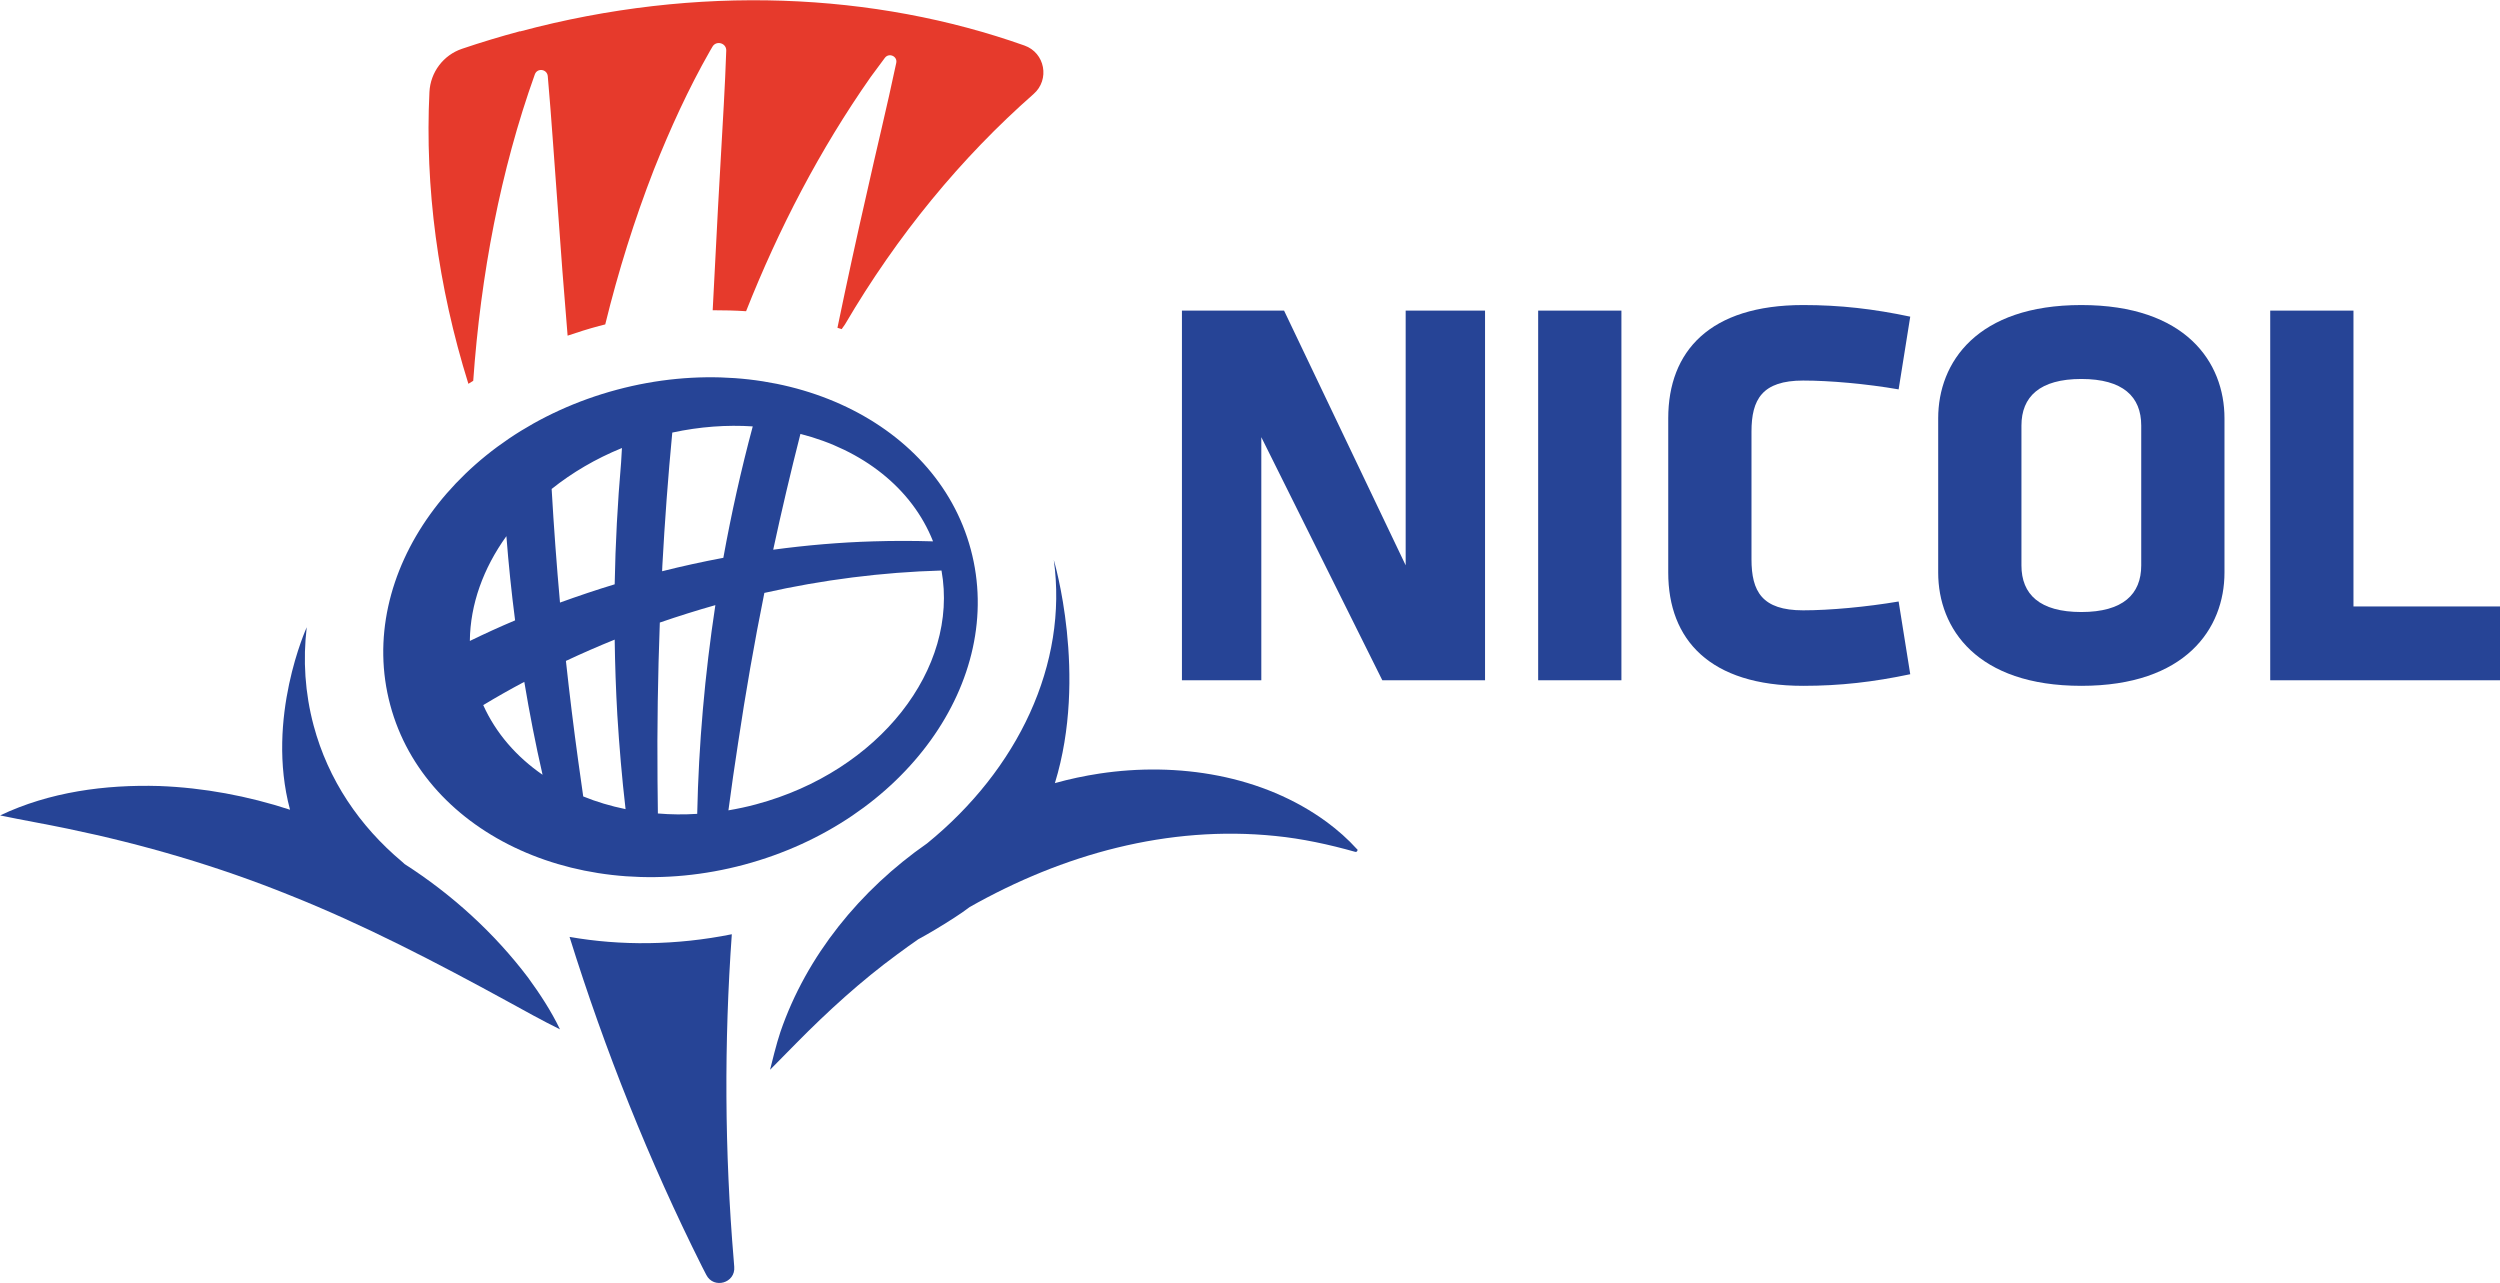
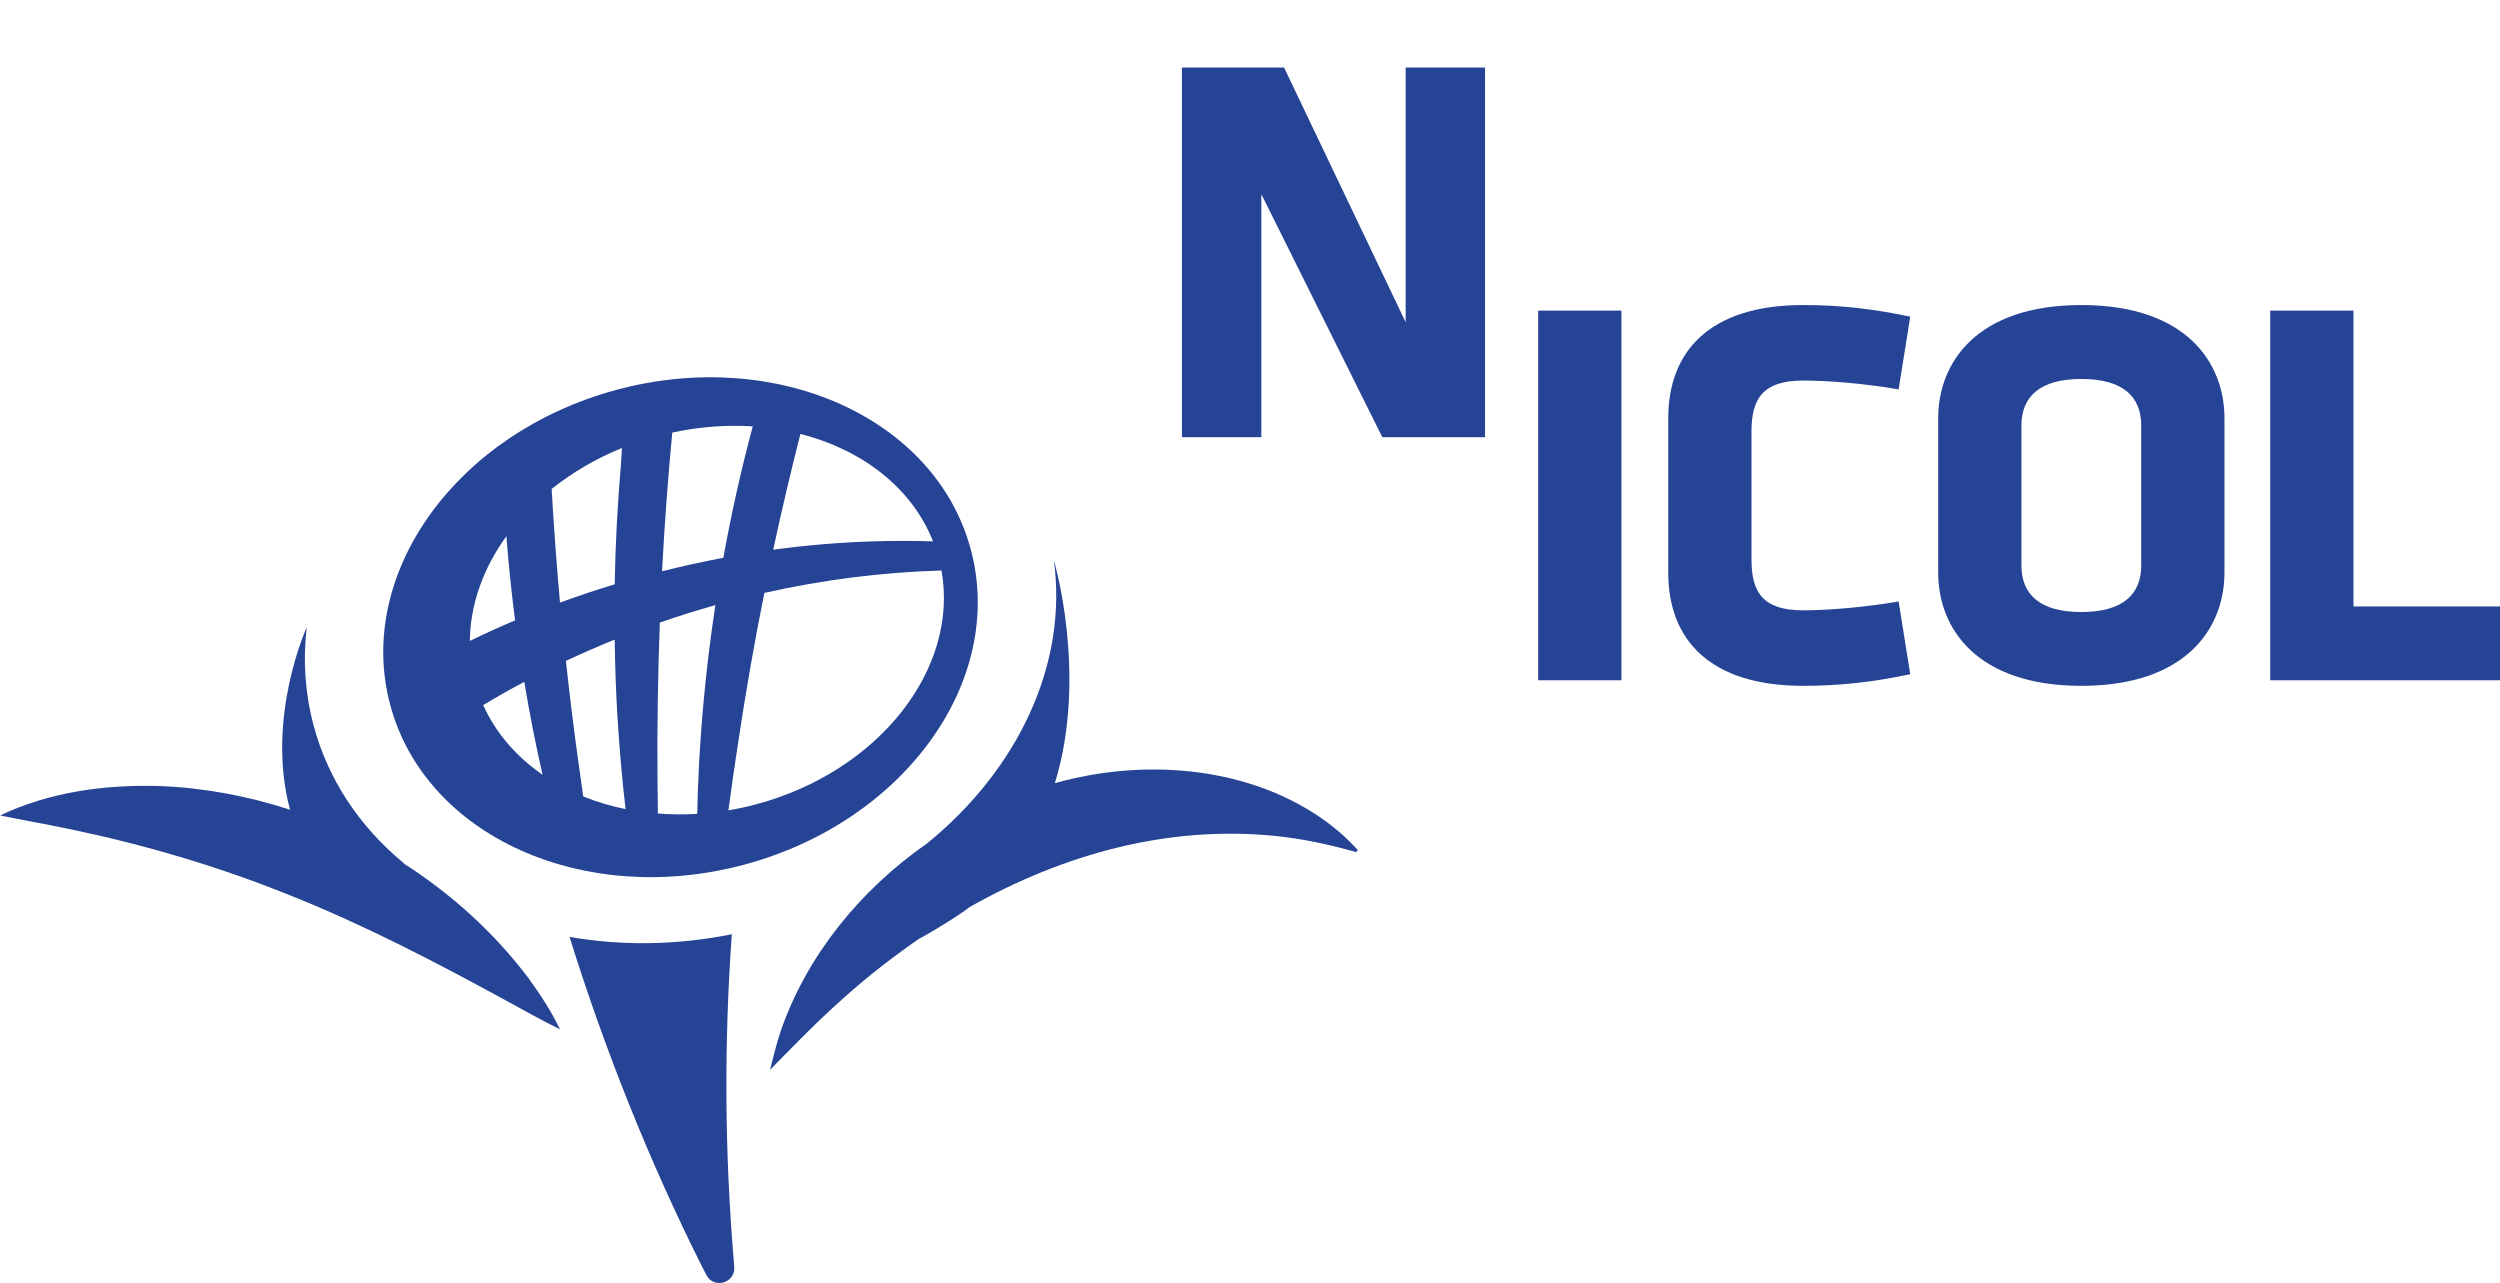
<svg xmlns="http://www.w3.org/2000/svg" id="Layer_2" data-name="Layer 2" viewBox="0 0 206.61 106.03">
  <defs>
    <style>
      .cls-1 {
        fill: #264496;
      }

      .cls-2 {
        fill: #e63a2c;
      }
    </style>
  </defs>
  <g id="Layer_1-2" data-name="Layer 1">
    <g>
      <g>
-         <path class="cls-1" d="M104.24,36.13v20.09h-6.56v-30.55h8.44l10.05,21.05v-21.05h6.56v30.55h-8.49l-10-20.09Z" />
+         <path class="cls-1" d="M104.24,36.13h-6.56v-30.55h8.44l10.05,21.05v-21.05h6.56v30.55h-8.49l-10-20.09Z" />
        <path class="cls-1" d="M127.12,56.22v-30.55h6.88v30.55h-6.88Z" />
        <path class="cls-1" d="M144.75,46.22c0,2.66.87,4.22,4.27,4.22,2.2,0,5.23-.28,7.89-.73l.96,6.01c-3.03.64-5.78.96-8.85.96-7.71,0-11.15-3.81-11.15-9.36v-12.75c0-5.55,3.44-9.36,11.15-9.36,3.07,0,5.83.32,8.85.96l-.96,6.01c-2.66-.46-5.69-.73-7.89-.73-3.39,0-4.27,1.56-4.27,4.22v10.55Z" />
        <path class="cls-1" d="M183.84,47.32c0,4.63-3.21,9.36-11.83,9.36s-11.83-4.72-11.83-9.36v-12.75c0-4.63,3.21-9.36,11.83-9.36s11.83,4.72,11.83,9.36v12.75ZM176.96,35.17c0-2.39-1.51-3.85-4.95-3.85s-4.95,1.47-4.95,3.85v11.56c0,2.39,1.51,3.85,4.95,3.85s4.95-1.47,4.95-3.85v-11.56Z" />
        <path class="cls-1" d="M187.62,56.22v-30.55h6.88v24.45h12.11v6.1h-18.99Z" />
      </g>
      <g>
        <g>
          <path class="cls-1" d="M112.14,70.17c-.74-.82-1.58-1.56-2.47-2.22-5.32-3.91-12.35-4.99-18.8-4.02-1.24.19-2.48.45-3.69.79,2.75-8.95-.09-18.44-.09-18.44,1.19,8.59-2.95,17.3-10.47,23.42-5.53,3.85-9.96,9.28-12.12,15.57-.32.93-.76,2.73-.86,3.14l2.16-2.19c2.61-2.65,5.37-5.16,8.34-7.34.57-.43,1.16-.84,1.74-1.25.85-.46,1.85-1.05,3.01-1.8.44-.28.85-.57,1.25-.87,7.69-4.35,16.39-6.78,25.28-5.87,2.2.22,4.42.7,6.58,1.31.14.04.25-.13.15-.24Z" />
          <path class="cls-1" d="M43.64,80.79c-2.8-3.7-6.29-6.87-10.2-9.38-.1-.09-.17-.15-.21-.19-3.52-2.95-6.11-6.77-7.31-11.26-.72-2.7-.89-5.43-.57-8.12,0,0-3.42,7.49-1.38,15.08-3.49-1.14-7.13-1.82-10.8-1.96-4.49-.13-9.08.49-13.16,2.43,1.87.39,3.74.71,5.6,1.1,6.27,1.3,12.41,3.1,18.3,5.48,6.16,2.45,12.15,5.57,18.02,8.78,1.44.79,2.87,1.59,4.35,2.32-.73-1.52-1.65-2.92-2.64-4.28Z" />
          <path class="cls-1" d="M60.64,104.17c-.76-9-.8-18.02-.16-26.96-4.62.93-9.18.96-13.41.22,2.93,9.39,6.58,18.52,10.95,27.25.1.21.22.44.35.68.61,1.2,2.43.68,2.31-.67-.02-.17-.03-.35-.04-.52Z" />
          <path class="cls-1" d="M80.23,45.41c-2.9-10.84-16-16.75-29.25-13.2-13.25,3.55-21.64,15.21-18.73,26.05,2.9,10.84,16,16.75,29.25,13.2,13.25-3.55,21.64-15.21,18.73-26.05ZM77.12,44.74c-1.65-.05-3.29-.05-4.94,0-2.76.08-5.53.32-8.28.69.69-3.2,1.44-6.39,2.25-9.57,5.12,1.31,9.22,4.47,10.96,8.88ZM62.21,35.24c-.96,3.58-1.77,7.21-2.43,10.86-1.7.32-3.39.69-5.06,1.11,0-.16.01-.31.02-.47.2-3.67.47-7.33.82-10.99,2.27-.49,4.51-.65,6.66-.51ZM48.2,65.82c-.14-.97-.28-1.94-.41-2.91-.38-2.75-.72-5.52-1.02-8.29,1.32-.62,2.67-1.21,4.03-1.76.03,2.09.1,4.17.22,6.25.16,2.59.38,5.18.68,7.76-1.22-.25-2.4-.6-3.5-1.05ZM51.4,37.02c-.02.4-.04.8-.07,1.2-.29,3.34-.47,6.7-.53,10.07-1.52.46-3.03.97-4.52,1.51-.28-3.13-.51-6.26-.69-9.39,1.69-1.35,3.64-2.5,5.8-3.38ZM38.83,52.96c.03-3.02,1.12-6.01,3.02-8.65.18,2.32.42,4.65.72,6.96-1.26.53-2.51,1.1-3.74,1.7ZM39.94,58.27c1.11-.67,2.24-1.31,3.39-1.92.43,2.58.93,5.15,1.51,7.68-2.16-1.49-3.86-3.44-4.9-5.75ZM54.37,67.24c-.01-.91-.02-1.83-.03-2.74-.04-4.33.03-8.7.19-13.05,1.51-.52,3.04-1,4.59-1.44-.87,5.73-1.38,11.51-1.5,17.25-1.1.07-2.19.06-3.24-.03ZM62.5,66.47c-.77.21-1.54.37-2.3.5.25-1.86.51-3.72.8-5.57.62-4.15,1.34-8.29,2.17-12.4,4.8-1.08,9.72-1.71,14.64-1.85,1.46,8.11-5.16,16.6-15.31,19.32Z" />
        </g>
-         <path class="cls-2" d="M42.98,2.58c-1.63.44-3.23.92-4.79,1.45-1.55.52-2.62,1.94-2.7,3.58-.38,7.82.69,16.01,3.22,24.11.13-.09.26-.17.4-.25.62-8.75,2.25-17.39,5.09-25.32.2-.56,1.01-.45,1.07.14.31,3.49.58,7.68.82,10.79.24,3.47.52,7.06.82,10.66.85-.29,1.71-.56,2.6-.8.17-.05.34-.09.51-.13,1.07-4.37,2.41-8.65,4.02-12.79,1.34-3.36,2.84-6.66,4.63-9.8.05-.09.13-.22.21-.36.32-.55,1.17-.3,1.14.33,0,0,0,0,0,0-.05,1.48-.12,2.96-.2,4.42-.33,5.67-.64,11.35-.92,17.03.93,0,1.85.02,2.76.08,2.7-6.82,6.09-13.35,10.3-19.36.38-.52.77-1.05,1.17-1.58.34-.45,1.06-.13.94.42-.77,3.66-1.65,7.21-2.44,10.78-.85,3.7-1.65,7.4-2.42,11.11.12.04.24.07.35.11.09-.13.19-.27.28-.4,4.32-7.37,9.62-13.79,15.58-19.03,1.36-1.19.95-3.41-.76-4.01-12.36-4.38-26.98-5.1-41.69-1.16Z" />
      </g>
    </g>
  </g>
</svg>